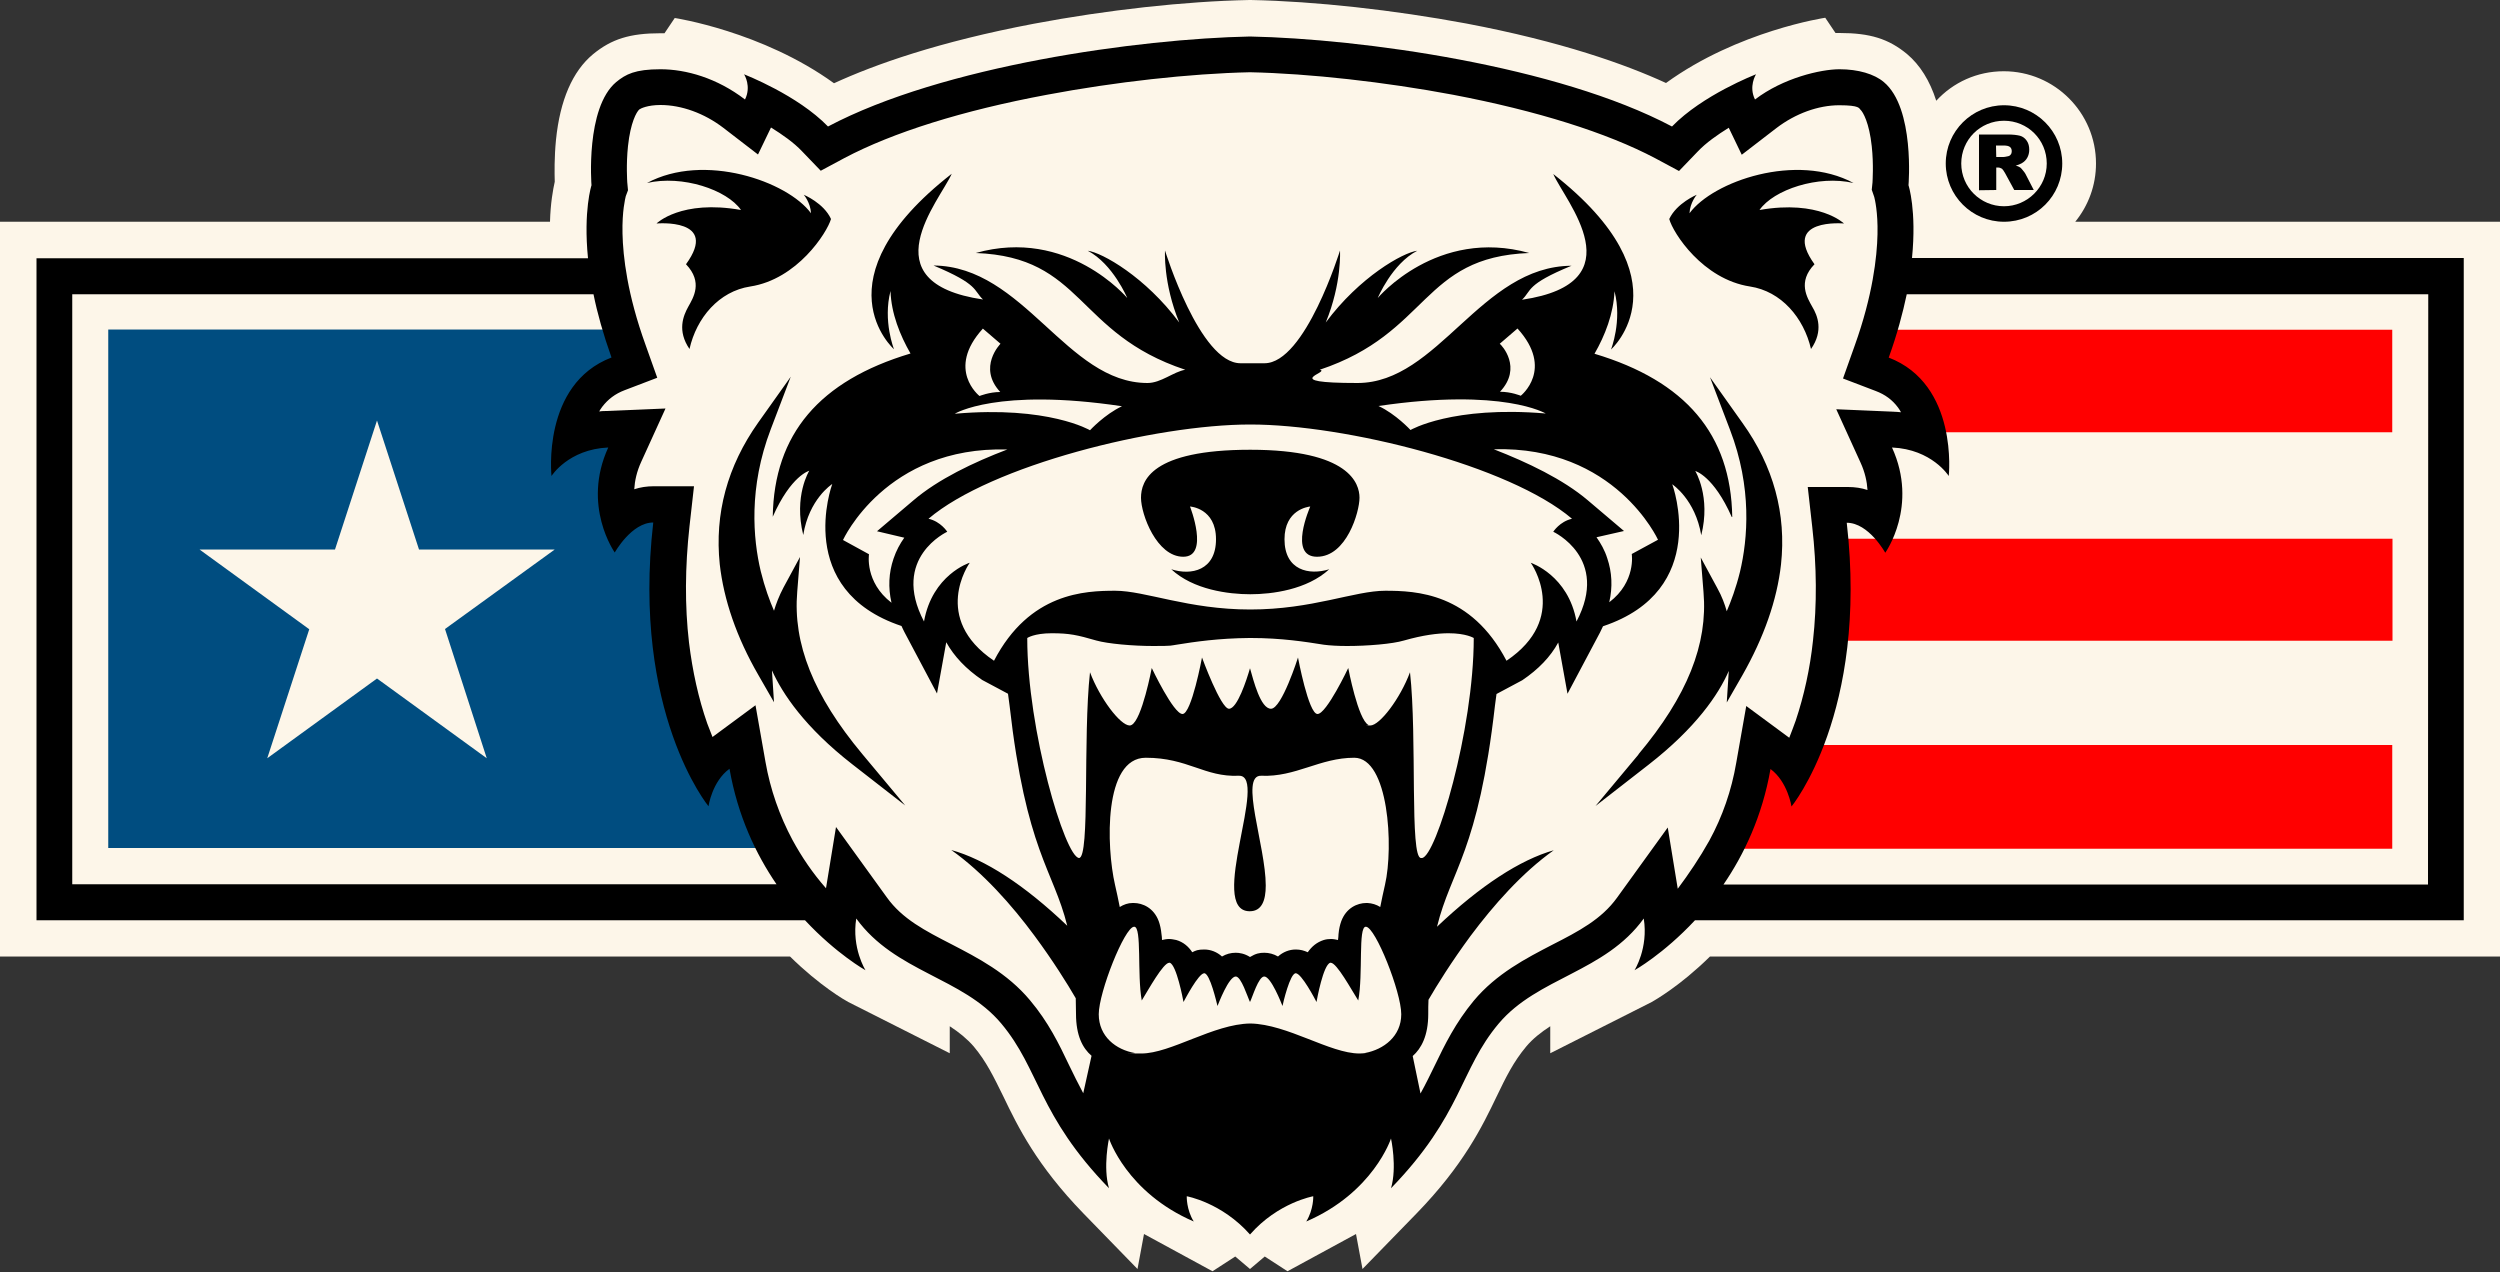
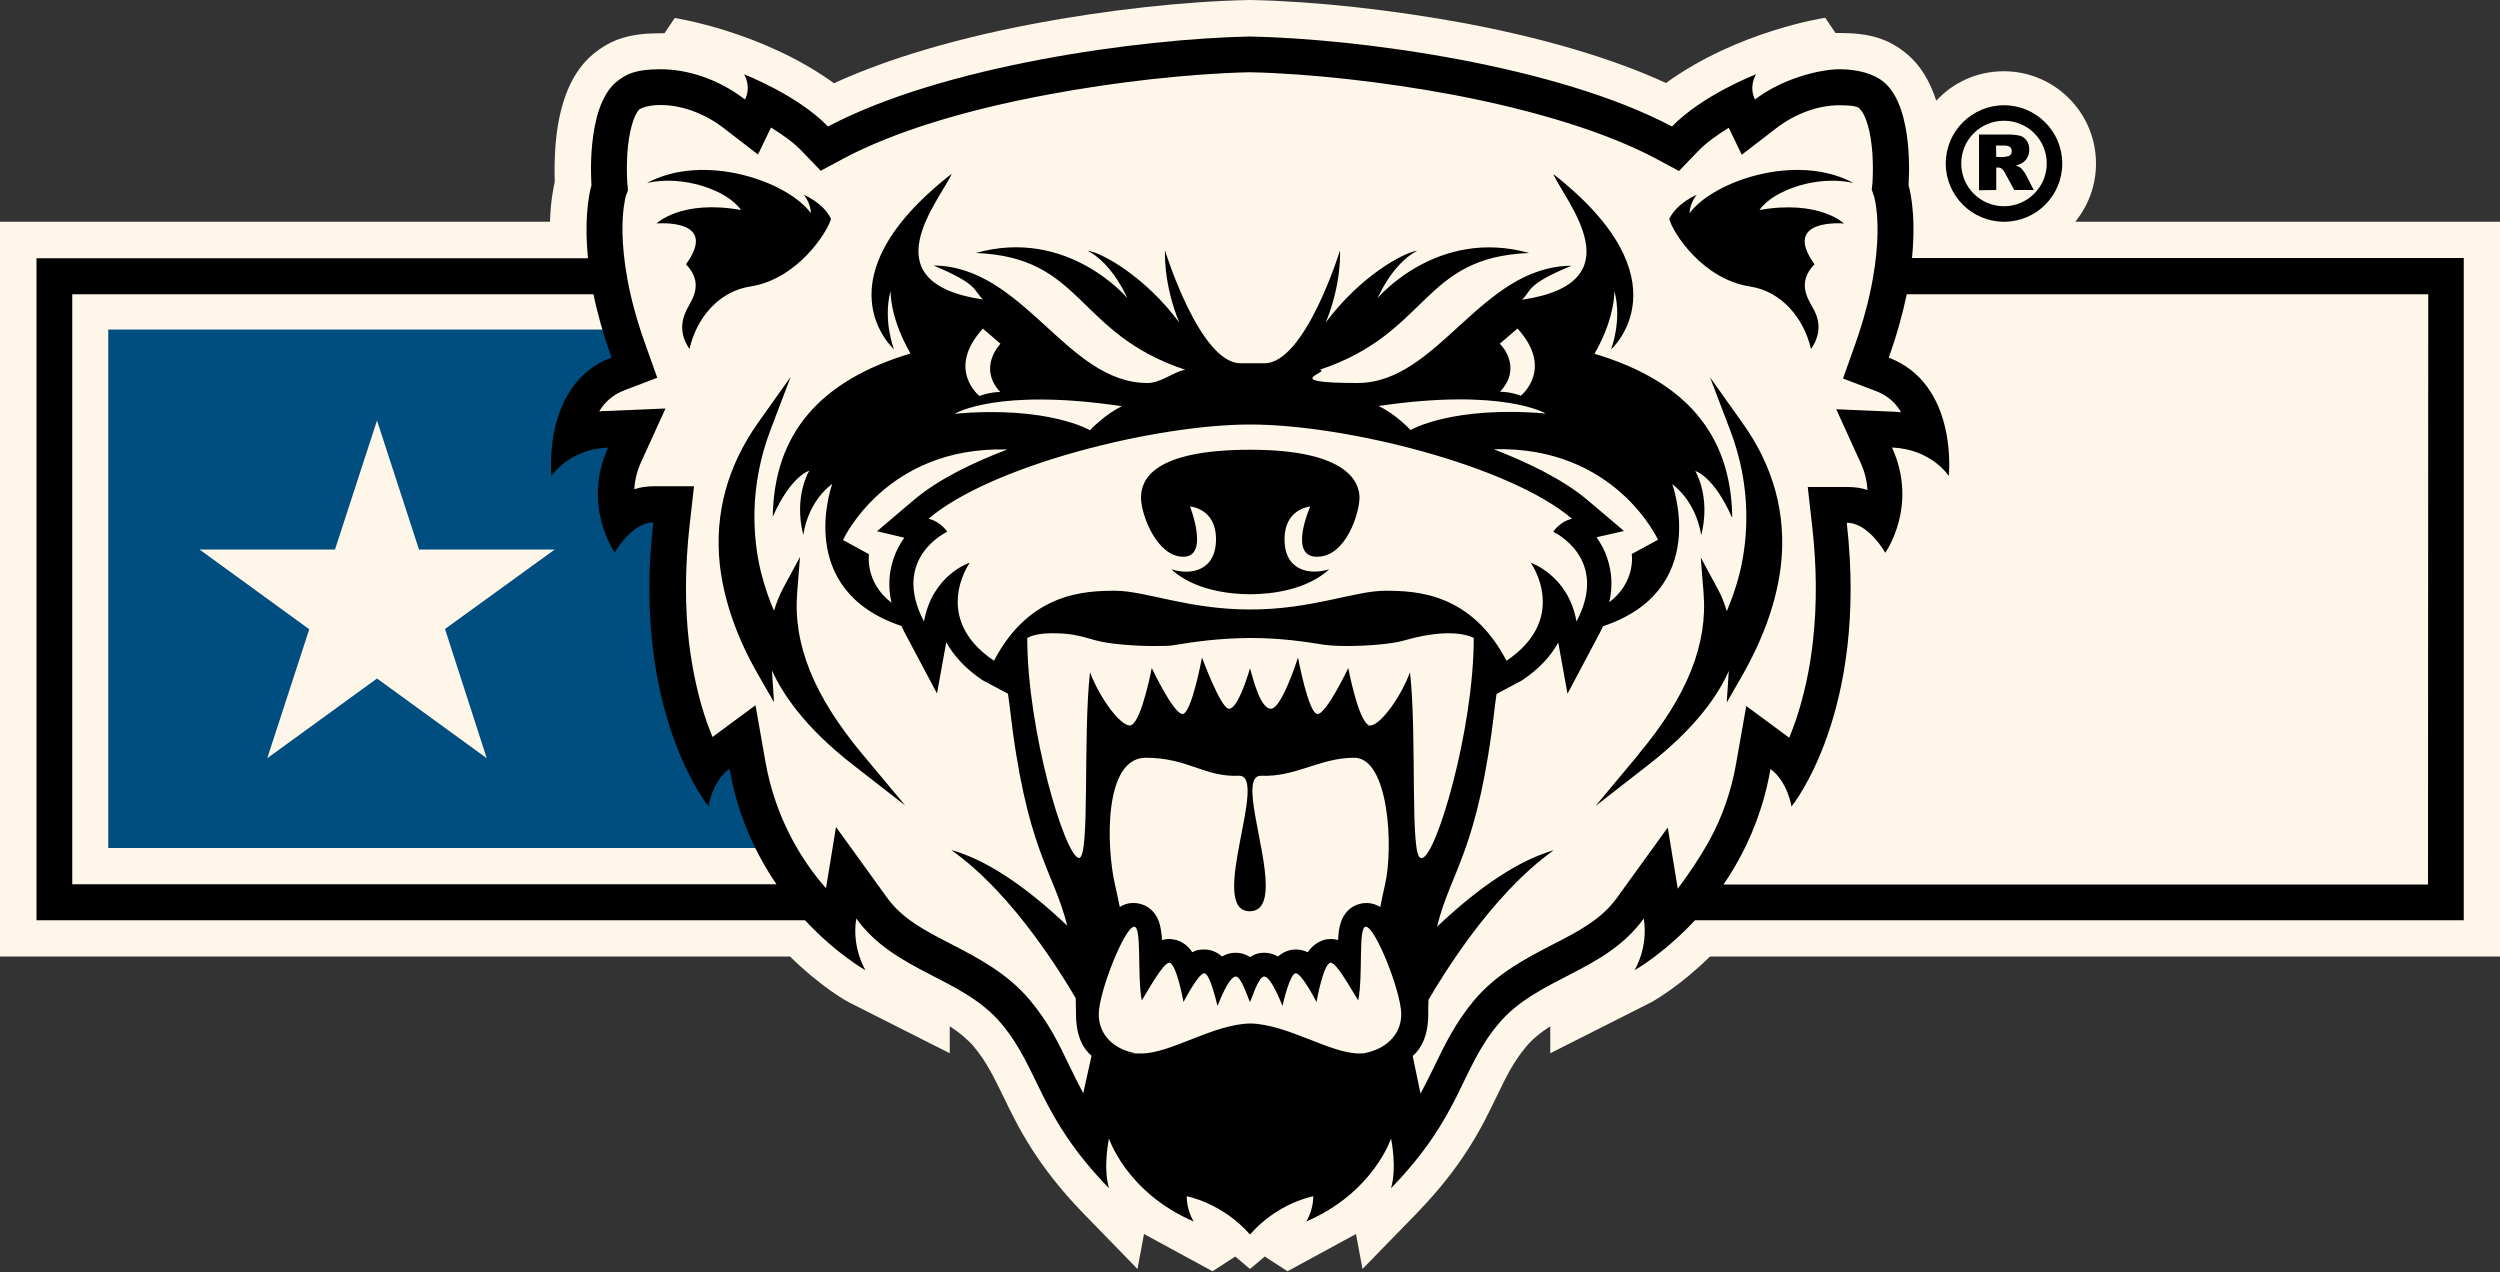
<svg xmlns="http://www.w3.org/2000/svg" version="1.0" id="Layer_1" x="0px" y="0px" viewBox="0 0 1000 509" style="enable-background:new 0 0 1000 509;" xml:space="preserve">
  <rect x="0" y="0" width="1000" height="509" fill="#333333" stroke="none" />
  <style type="text/css">
	.st0{fill:#FDF6E9;}
	.st1{fill:#004D80;}
	.st2{fill:#FF0000;}
</style>
  <path class="st0" d="M830.1,88.7c5.2-6.4,8.3-14.5,8.3-23.3c0-20.3-16.5-36.9-36.9-36.9c-10.7,0-20.3,4.5-27,11.8  c-2.6-8.1-6.5-14.3-11.7-18.7l0,0c-7.4-6.1-14.8-8.4-27-8.4c-0.5,0-1.1,0-1.6,0l-4.1-6.1c0,0-34.9,5.2-63.7,26.1  c-16.3-7.5-41.9-16.6-79.9-23.8C557.5,4,526,0.5,500.3,0H500h-0.2c-25.8,0.5-57.2,4-86.3,9.5c-38,7.2-63.6,16.3-79.9,23.8  c-28.7-20.8-63.7-26.1-63.7-26.1l-4.1,6.1c-0.5,0-1.1,0-1.6,0c-12.2,0-19.6,2.3-27,8.4l0,0c-8.2,6.8-13.2,18.4-14.8,34.2  c-0.7,7-0.6,13.4-0.5,16.8c-0.7,3.1-1.7,8.6-1.9,16H0v293.9h316c12,11.8,22,17.5,23.3,18.2l40.6,20.5v-10.8c3.7,2.4,6.9,5,9.6,8.1  c5.1,6.1,8,12.2,11.8,19.9c5.9,12.3,13.4,27.6,32,46.8l21.7,22.3l2.6-14l27.4,14.9l9.1-5.9l5.9,5l5.9-5l9.1,5.9l27.4-14.9l2.6,14  l21.7-22.3c18.7-19.3,26.1-34.5,32-46.8c3.7-7.7,6.7-13.8,11.8-19.9c2.6-3.1,5.9-5.7,9.6-8.1v10.8l40.6-20.5  c1.2-0.7,11.3-6.4,23.3-18.2h316V88.7H830.1z" />
  <path class="st1" d="M308,330l-9.8-28.7l-13.8,6.1l-8.1-19.2l-5.8-51.3l-2.2-32.5l-17,0.6l-0.5-14.1l-0.4-15.8l-20.1-2l10.1-14.6  l13-7l-3.6-15.9l-0.5-3.8h-206v207.4h269.5L308,330z M194.7,303.3l-43.9-31.9l-43.9,31.9l16.8-51.6l-43.9-31.9H134l16.8-51.6  l16.8,51.6h54.3L178,251.6L194.7,303.3z" />
  <path d="M801.6,42.1c-12.8,0-23.3,10.4-23.3,23.3c0,12.8,10.4,23.3,23.3,23.3s23.3-10.4,23.3-23.3S814.4,42.1,801.6,42.1z   M801.6,82.5c-9.4,0-17.1-7.6-17.1-17.1s7.6-17.1,17.1-17.1s17.1,7.6,17.1,17.1S810.9,82.5,801.6,82.5z" />
  <path d="M791.6,76.1V53.8h11.5c2.1,0,3.7,0.2,4.9,0.5c1.1,0.3,2,1,2.7,2c0.7,1,1,2.2,1,3.6c0,1.2-0.3,2.3-0.8,3.2  c-0.5,0.9-1.2,1.6-2.2,2.2c-0.6,0.3-1.4,0.7-2.4,0.9c0.8,0.3,1.4,0.5,1.8,0.8c0.3,0.2,0.6,0.6,1.1,1.2s0.8,1,1,1.4l3.3,6.4h-7.8  l-3.7-6.8c-0.5-0.9-0.9-1.4-1.2-1.7c-0.5-0.3-1-0.5-1.7-0.5h-0.6v9L791.6,76.1L791.6,76.1z M798.5,62.8h2.9c0.3,0,0.9-0.1,1.8-0.3  c0.5-0.1,0.8-0.3,1.1-0.7c0.3-0.4,0.4-0.8,0.4-1.3c0-0.7-0.2-1.3-0.7-1.7s-1.3-0.6-2.6-0.6h-3L798.5,62.8L798.5,62.8z" />
-   <path class="st2" d="M725,298h231.9v41.5H691.3l12.8-28l2.7-13.4h2.2l13.7,9.7L725,298z M753.6,171.1l0.1,1.9h16.8L753.6,171.1z   M737.7,217.6l-3.9,38.7h223.2v-40.8H737.2L737.7,217.6z M753.9,131.9l-3.6,13.4l24.6,27.6h182v-41H753.9z" />
  <path d="M456.4,199.1c0-6.7,4-19.2,43.7-19.2s43.7,13.5,43.7,19.2c0,5.7-5.2,23.6-17,23.6c-11.6,0-2.8-19.8-2.7-20.1  c-0.9,0.1-10.3,1.3-10.3,13.1c0,12.5,9.9,14.5,17.9,12c-8.9,8.2-22.9,10-31.6,10s-22.8-1.8-31.6-10c8,2.6,17.9,0.5,17.9-12  S476,202.6,476,202.6s7.9,20.1-2.7,20.1S456.4,205.8,456.4,199.1z M321.5,77.9c0,0,2.7,3.1,2.9,7.4c-9.4-12.8-42.8-24.4-65.6-12.1  c14.1-3.3,32,2.7,37.6,10.8c-24-4.3-33.8,5.4-33.8,5.4s25.3-2.3,11.8,16.3c6.9,7.2,2.9,13.4,0.9,17s-4.5,9.6,0.5,16.9  c2.8-12.5,11.8-23.1,24.3-25c18.8-2.9,30.7-21.5,32.3-27C329.5,81.2,321.5,77.9,321.5,77.9z M724.4,139.6c5.1-7.3,2.6-13.4,0.5-16.9  c-2-3.6-6-9.9,0.9-17c-13.4-18.6,11.8-16.3,11.8-16.3s-9.9-9.6-33.8-5.4c5.6-8.1,23.5-14.1,37.6-10.8c-22.8-12.3-56.2-0.7-65.6,12.1  c0.2-4.3,2.9-7.4,2.9-7.4s-8,3.3-11,9.7c1.5,5.6,13.4,24.1,32.3,27C712.5,116.5,721.5,127.1,724.4,139.6z M691.5,268.6l-0.8,12.4  l6.2-10.8c8.7-15.3,13.9-30.2,15.5-44.4c2.2-20.2-3-39.3-15.4-56.6l-13-18.3l8,21c8.9,23.2,7.1,43.7,4,56.8  c-1.6,6.5-3.6,11.8-5.3,15.8c-0.8-2.8-1.9-5.9-3.8-9.3l-6.6-12.2l1.1,13.8c1.8,20.9-6.5,41.6-26,64.9v0.1l-17.2,20.6l21.2-16.5  c19-14.8,28-28.1,32.1-37.5V268.6z M287.9,225.7c1.6,14.2,6.7,29.2,15.5,44.4l6.2,10.8l-0.8-12.4v-0.3c4.2,9.3,13.1,22.7,32.1,37.5  l21.2,16.5l-17.2-20.6l0,0c-19.5-23.4-27.8-44.1-26-65l1.1-13.8l-6.6,12.2c-1.8,3.4-3,6.6-3.8,9.3c-1.7-3.9-3.7-9.3-5.3-15.8  c-3.1-13-4.9-33.5,4-56.8l8-21l-13,18.3C290.9,186.5,285.8,205.5,287.9,225.7z M620.4,340.2L620.4,340.2L620.4,340.2L620.4,340.2  C620.5,340.1,620.4,340.1,620.4,340.2z M379.8,340.2C379.8,340.1,379.7,340.1,379.8,340.2L379.8,340.2L379.8,340.2L379.8,340.2z   M985.7,368.1H678c-12.7,13.6-24.2,20-24.2,20s5.6-8.8,3.7-20.7c-15.5,21.5-42.4,23.5-58,42s-14.6,36.5-43.1,65.9  c2.5-8.5,0-19.9,0-19.9s-7,21.6-33.9,33.2c3-4.9,2.8-10.1,2.8-10.1s-14.1,2.5-25.3,15.3c-11.3-12.8-25.3-15.3-25.3-15.3  s-0.2,5.3,2.8,10.1c-26.9-11.6-33.9-33.2-33.9-33.2s-2.5,11.5,0,19.9c-28.5-29.4-27.6-47.4-43.1-65.9c-15.5-18.5-42.4-20.5-58-42  c-1.9,11.8,3.7,20.7,3.7,20.7s-11.5-6.4-24.2-20H14.6V103.3h220.6c-1.9-19.1,1.4-29.2,1.4-29.2s-2.5-30.9,9.9-41.3  c3.8-3.1,7.5-5.1,17.7-5.1c10.2,0,22.6,3.5,33.8,12.1c2.6-5.2-0.2-9.9-0.4-10.1c0.4,0.2,21.4,8.3,33.6,20.9  c45.9-24.3,124.4-35.1,168.8-36c44.4,0.9,122.9,11.7,168.8,36c12.2-12.6,33.2-20.7,33.6-20.9c-0.1,0.2-3,4.9-0.4,10.1  c11.2-8.6,26.3-12.1,33.8-12.1s13.9,1.9,17.7,5.1c12.5,10.4,9.9,41.3,9.9,41.3s3.3,10,1.4,29.1h220.7V368.1z M310.6,353.7  c-8.2-12-15.5-27.3-18.8-46.2c-7,5.1-8.4,15-8.4,15s-30.8-37.4-22.1-113.5c-8.7,0-15.4,12-15.4,12s-13.3-18.7-2.6-42  c-16,0.7-22.7,11.4-22.7,11.4s-4-36.7,24-47.4c-3.3-9.3-5.7-17.8-7.2-25.3H28.9v236L310.6,353.7L310.6,353.7z M560.5,405.7  c0-8.9-10.3-34.8-14.1-35h-0.1c-3.1,0-1,19-3,29.5c-2.8-4.4-8.6-15.1-11-15.1h-0.2c-2.8,0.8-5.3,14.6-5.5,15.7  c-0.5-1-6-11.5-8.3-11.5c-2.3,0-5.1,12-5.3,13.1c-0.4-1-4.6-11.8-7.3-11.8c-2.3,0-4.7,8.2-5.7,10.2c-1-2-3.5-10.2-5.7-10.2  c-2.8,0-6.9,10.8-7.3,11.8c-0.3-1.1-3-13.1-5.3-13.1s-7.8,10.6-8.3,11.5c-0.2-1.1-2.8-14.9-5.5-15.7c-0.1,0-0.1,0-0.2,0  c-2.4,0-8.3,10.7-11,15.1c-1.9-10.4,0.1-29.5-3-29.5h-0.1c-3.8,0.2-14.1,26.2-14.1,35c0,8.9,6.9,14.2,14.4,15.5  c0.9,0.2-9.1,0.2,2.6,0.2c11.8,0,28.9-11.8,43.6-12h0.1c14.8,0.3,31.8,12,43.6,12c0.9,0,1.8-0.1,2.6-0.2H546  C553.5,419.8,560.5,414.5,560.5,405.7z M387.9,225.1c-0.3,0.4-15.5,22.2,9.7,39.2c14.2-27.3,36.5-28,48.5-28c12,0,29.2,7.5,54,7.5  c24.8,0,41.7-7.5,54-7.5c12.3,0,34.3,0.8,48.5,28c25.2-17,10-38.8,9.7-39.2c0.2,0.1,15,5,18.3,23.5c13.4-25.4-9.3-35.9-9.3-35.9  s2.6-4.1,7.5-5.2c-25-21.3-90.6-37.7-128.7-37.7s-103.7,16.4-128.7,37.7c4.9,1.1,7.5,5.2,7.5,5.2s-22.7,10.4-9.3,35.9  C372.9,230,387.7,225.1,387.9,225.1z M350.8,212.5l14.5-12.3c9.9-8.5,24.2-15.3,37.6-20.4c-48.6-1.4-65.7,36.2-65.7,36.2l10.4,5.7  c0,0-1.8,11.1,9,19.4c-1.4-6.1-1.1-12,0.8-17.6c1.1-3.3,2.6-6,4.3-8.4h0.1L350.8,212.5z M400.2,137.5l-7.1-6.1v0.1  c-14.8,16.3-1.3,26.9-1.3,26.9s3.9-1.6,8.3-1.6C390.9,146.9,400.2,137.5,400.2,137.5z M381.9,165.5c37.4-3.3,54.1,6.6,54.1,6.6  s5.9-6.4,12.8-9.6C398.8,155,381.9,165.5,381.9,165.5z M600,156.7c4.5,0,8.3,1.6,8.3,1.6s13.5-10.6-1.3-26.9l-7.1,6.1  C600.6,138,609.1,147,600,156.7z M551.4,162.4c6.9,3.2,12.8,9.6,12.8,9.6s16.7-9.8,54.1-6.6C618.4,165.5,601.4,155,551.4,162.4z   M652.7,221.6L652.7,221.6l10.5-5.7c0,0-17.1-37.6-65.7-36.2c13.4,5.2,27.7,12,37.6,20.4l14.5,12.3l-11,2.5c1.7,2.4,3.3,5.2,4.3,8.4  c1.9,5.6,2.2,11.5,0.8,17.6C654.5,232.7,652.7,221.6,652.7,221.6z M410.9,255.2c0,37,15.1,87.5,20.7,88c4.5,0,1.5-48,4.4-74.3  c3.9,10.4,12.1,21.3,15.9,21.3c0.2,0,0.5-0.1,0.7-0.2c4.2-2.1,8.1-22.8,8.1-22.8s8.7,18.4,12.3,18.4c3.6,0,7.8-22.6,7.8-22.6  s7.5,20.5,10.8,20.5c3.3,0,7-11.4,8.4-16.2c1.4,4.9,4.2,16.2,8.4,16.2c4.3,0,10.8-20.5,10.8-20.5s4.2,22.6,7.8,22.6  s12.3-18.4,12.3-18.4s3.9,20.7,8.1,22.8c0.2,0.2-3.1,0.2,0.7,0.2c3.8,0,12-10.8,15.9-21.3c2.9,26.3-0.2,74.3,4.4,74.3h0.2h0.2  c5.6-0.5,20.7-51.1,20.7-88c0,0-3-1.9-10.1-1.9c-4.3,0-10.1,0.7-17.8,2.9c-4.7,1.4-14.7,2.2-22.8,2.2c-3.6,0-6.9-0.2-9.2-0.5  c-7.5-1.2-17.1-2.7-29.2-2.7h-0.7c-12.2,0.1-21.8,1.5-29.2,2.7c-2.3,0.3-1,0.5-9.2,0.5c-8.2,0-18.2-0.9-22.8-2.2  c-7.6-2.2-10.7-2.9-17.8-2.9S410.9,255.2,410.9,255.2z M495.5,310.3c-13.7,0.6-20.3-7.2-37.2-7.2c-16.9,0-15.8,35.6-12.3,50.8  c0.7,3,1.3,5.9,1.9,8.9c1.6-1,3.3-1.6,5.1-1.6h0.5c3.5,0,8,1.9,10,7.3c0.5,1.4,0.9,3.1,1.1,5.2c0.1,0.7,0.2,1.4,0.2,2.3  c0.9-0.2,1.8-0.4,2.8-0.4c1,0,1.9,0.2,2.9,0.4c2.8,0.8,4.9,2.6,6.4,4.9c1.4-0.7,2.2-1.1,4.8-1.1c2.6,0,5.1,1,7.1,2.8  c1.7-1,3.5-1.5,5.5-1.5c1.4,0,3.5,0.3,5.7,1.7c2.3-1.4,3.8-1.7,5.7-1.7c1.9,0,3.8,0.5,5.5,1.5c2-1.8,4.5-2.8,7.1-2.8  c1.8,0,3.3,0.4,4.8,1.1c1.6-2.3,3.6-4,6.4-4.9c1-0.3,1.9-0.4,2.9-0.4s1.9,0.2,2.8,0.4c0.1-0.8,0.2-1.6,0.2-2.3  c0.2-2.2,0.6-3.8,1.1-5.2c2-5.4,6.5-7.3,10-7.3h0.5c1.8,0.1,3.5,0.6,5.1,1.6c0.6-3,1.2-5.9,1.9-8.9c3.5-15.1,1.5-50.8-12.3-50.8  c-13.8,0-23.4,7.8-37.2,7.2c-8.9-0.4,1.8,28.1,1.8,43.9c0,6-1.6,10.3-6.4,10.3c0,0-0.1,0-0.1,0C482.8,364.3,507.8,309.8,495.5,310.3  z M683.7,336.3c5.3-9.7,8.9-20.1,10.8-31.2l4-22.7l17.2,12.7c0.9-2.2,1.7-4.5,2.6-6.9c3.3-9.9,5.7-20.7,6.9-32  c1.6-14.3,1.5-29.6-0.3-45.4l-1.8-16h16.1c2.8,0,5.4,0.4,7.8,1.2c-0.2-3.3-1-7.1-2.8-11l-9.7-21.3l23.4,1h-0.3  c0.7,0,1.8,0.1,2.8,0.2c-0.4-0.7-0.8-1.4-1.2-1.9c-2.3-3.1-5.2-5.2-8.9-6.6l-13.1-5l4.7-13.2c7.2-20.1,8.9-35.4,9.1-44.5  c0.2-9-1.1-14.1-1.3-14.9l-1-2.9L749,73c0-0.5,0.5-7.1-0.3-14.5c-1-9.4-3.5-13.7-4.5-14.6c-0.6-0.5-0.1-1.8-8.5-1.8  c-8.4,0-17.5,3.3-25.1,9.1l-13.9,10.7l-5.2-10.8c-4.5,2.8-9.1,6-12.4,9.5l-7.5,7.8l-9.5-5.1c-19.3-10.2-47.3-19-80.9-25.4  c-27.1-5.1-57.4-8.5-81.2-9c-23.9,0.5-54.2,3.9-81.2,9C385,44.2,357.1,53,337.8,63.2l-9.5,5.1l-7.5-7.8c-3.3-3.5-7.9-6.7-12.4-9.5  l-5.2,10.8l-13.9-10.7c-7.6-5.8-16.7-9.1-25.1-9.1c-5.2,0-8,1.4-8.5,1.8c-1.1,1-3.5,5.2-4.5,14.6c-0.8,7.5-0.3,14.2-0.3,14.5  l0.3,3.2l-0.9,2.4c-0.2,0.9-1.5,5.9-1.3,14.9c0.2,9.2,1.9,24.3,9.2,44.5l4.7,13.2l-13.1,5c-3.7,1.4-6.6,3.6-8.9,6.6  c-0.4,0.6-0.9,1.2-1.2,1.9c1-0.2,2.1-0.2,3.1-0.2l23.4-1l-9.7,21.3c-1.8,3.9-2.6,7.6-2.8,11c2.4-0.8,5-1.2,7.8-1.2h16.1l-1.8,16  c-1.8,16.3-1.9,31.9-0.2,46.5c1.4,11.5,3.8,22.4,7.3,32.4c0.7,1.9,1.4,3.7,2.1,5.4l17.2-12.7l4,22.7c1.9,10.9,5.6,21.5,10.8,31.2  c3.7,6.8,8.1,13.3,13.4,19.3l4-24.5l20.3,28.1c6.2,8.7,15.4,13.4,25.9,18.8c10.4,5.4,22.3,11.5,31.4,22.4  c7.4,8.8,11.6,17.5,15.6,25.9c1.8,3.7,3.6,7.4,5.7,11.3l3.3-14.9v-0.1c-3.5-3-6.2-8-6.2-16.8c0-2.2-0.1-4.2-0.1-6.2  c-3.3-5.7-9.1-15-16.5-25c-9-12.2-20.6-25.3-33.3-34.3c13.4,3.7,29.2,13.9,46.4,30.3c-5.6-22.5-16.5-29.9-23.1-88.3  c-0.2-1.6-0.4-3-0.6-4.5l-10.3-5.5c-6.5-4.4-11.3-9.5-14.4-15.1l-3.7,20.5l-13-24.5c-0.4-0.9-0.9-1.7-1.2-2.5  c-43.1-14.4-27.9-56.2-27.7-56.8c-0.3,0.2-9.3,6.1-11.6,20.4c-3.9-15.6,2.4-25.7,2.4-25.7s-7.3,1.9-14.6,18.4  c0.5-33.1,18.7-54.4,55.1-65.3c-4.2-7.3-7.7-16-8-25c-3.1,12,1.4,23.3,1.4,23.3s-31.4-27.7,23.1-70.2c-4.8,10.8-33.7,43.5,12.5,50.3  c-3.9-3.7-1.6-6-19.8-13.6c36.2,0.3,53.2,47,85.6,47c5.4,0,10.4-4.5,15.1-5.3c-44-14.6-40.6-45.1-83.8-46.7  c36.8-10.4,60.6,18,60.6,18s-5.7-13.6-15.8-18.9c5.7,0.7,23.1,10.5,36.6,28.7c-6.5-15.8-5.7-28.8-5.7-28.8s13.9,45.1,30.2,45.1  c0.6,0,3.3,0,9.6,0c16.3,0,30.2-45.1,30.2-45.1s0.8,13-5.7,28.8c13.5-18.2,30.9-28,36.6-28.7c-10.1,5.2-15.8,18.9-15.8,18.9  s23.7-28.3,60.6-18c-43.2,1.6-39.8,32-83.8,46.7c4.7,0.9-17.2,5.3,15.1,5.3s49.3-46.7,85.6-46.9c-18.3,7.5-15.9,9.9-19.8,13.6  c46.2-6.8,17.2-39.5,12.5-50.3c54.3,42.5,23.1,70.2,23.1,70.2s4.5-11.4,1.4-23.3c-0.4,9-3.8,17.7-8,25  c36.4,10.9,54.6,32.2,55.1,65.3h-0.2c-7.3-16.5-14.6-18.4-14.6-18.4s6.3,10.2,2.4,25.7c-2.4-14.3-11.4-20.2-11.6-20.4  c0.2,0.5,15.4,42.4-27.7,56.8c-0.4,0.9-0.8,1.7-1.2,2.5l-13,24.5l-3.7-20.5c-3.1,5.7-7.9,10.7-14.4,15.1l-10.3,5.5  c-0.2,1.6-0.4,3.1-0.6,4.5c-6.7,58.7-17.6,65.8-23.2,88.6c17.4-16.5,33.3-26.8,46.7-30.6c-12.7,9-24.2,22.1-33.3,34.3  c-7.6,10.3-13.5,19.8-16.8,25.5c-0.1,1.8-0.1,3.7-0.1,5.7c0,8.7-2.8,13.8-6.2,16.8l0,0.1l3.1,14.9c2.1-3.8,3.9-7.5,5.7-11.2  c4-8.3,8.3-17.1,15.6-25.9c9.1-10.9,21-17,31.4-22.4c10.6-5.4,19.7-10.2,25.9-18.8l20.3-28.1l4,24.5  C675.5,349.6,679.9,343.1,683.7,336.3z M971.3,117.7H762.7c-1.6,7.5-3.8,15.9-7.2,25.3h-0.1c28.1,10.7,24.1,47.4,24.1,47.4  s-6.7-10.7-22.7-11.4c10.7,23.4-2.7,42.1-2.7,42.1s-6.6-12-15.4-12c8.7,76.1-22.1,113.5-22.1,113.5s-1.5-9.9-8.4-15  c-3.3,18.9-10.6,34.2-18.8,46.2h281.8L971.3,117.7L971.3,117.7z" />
</svg>